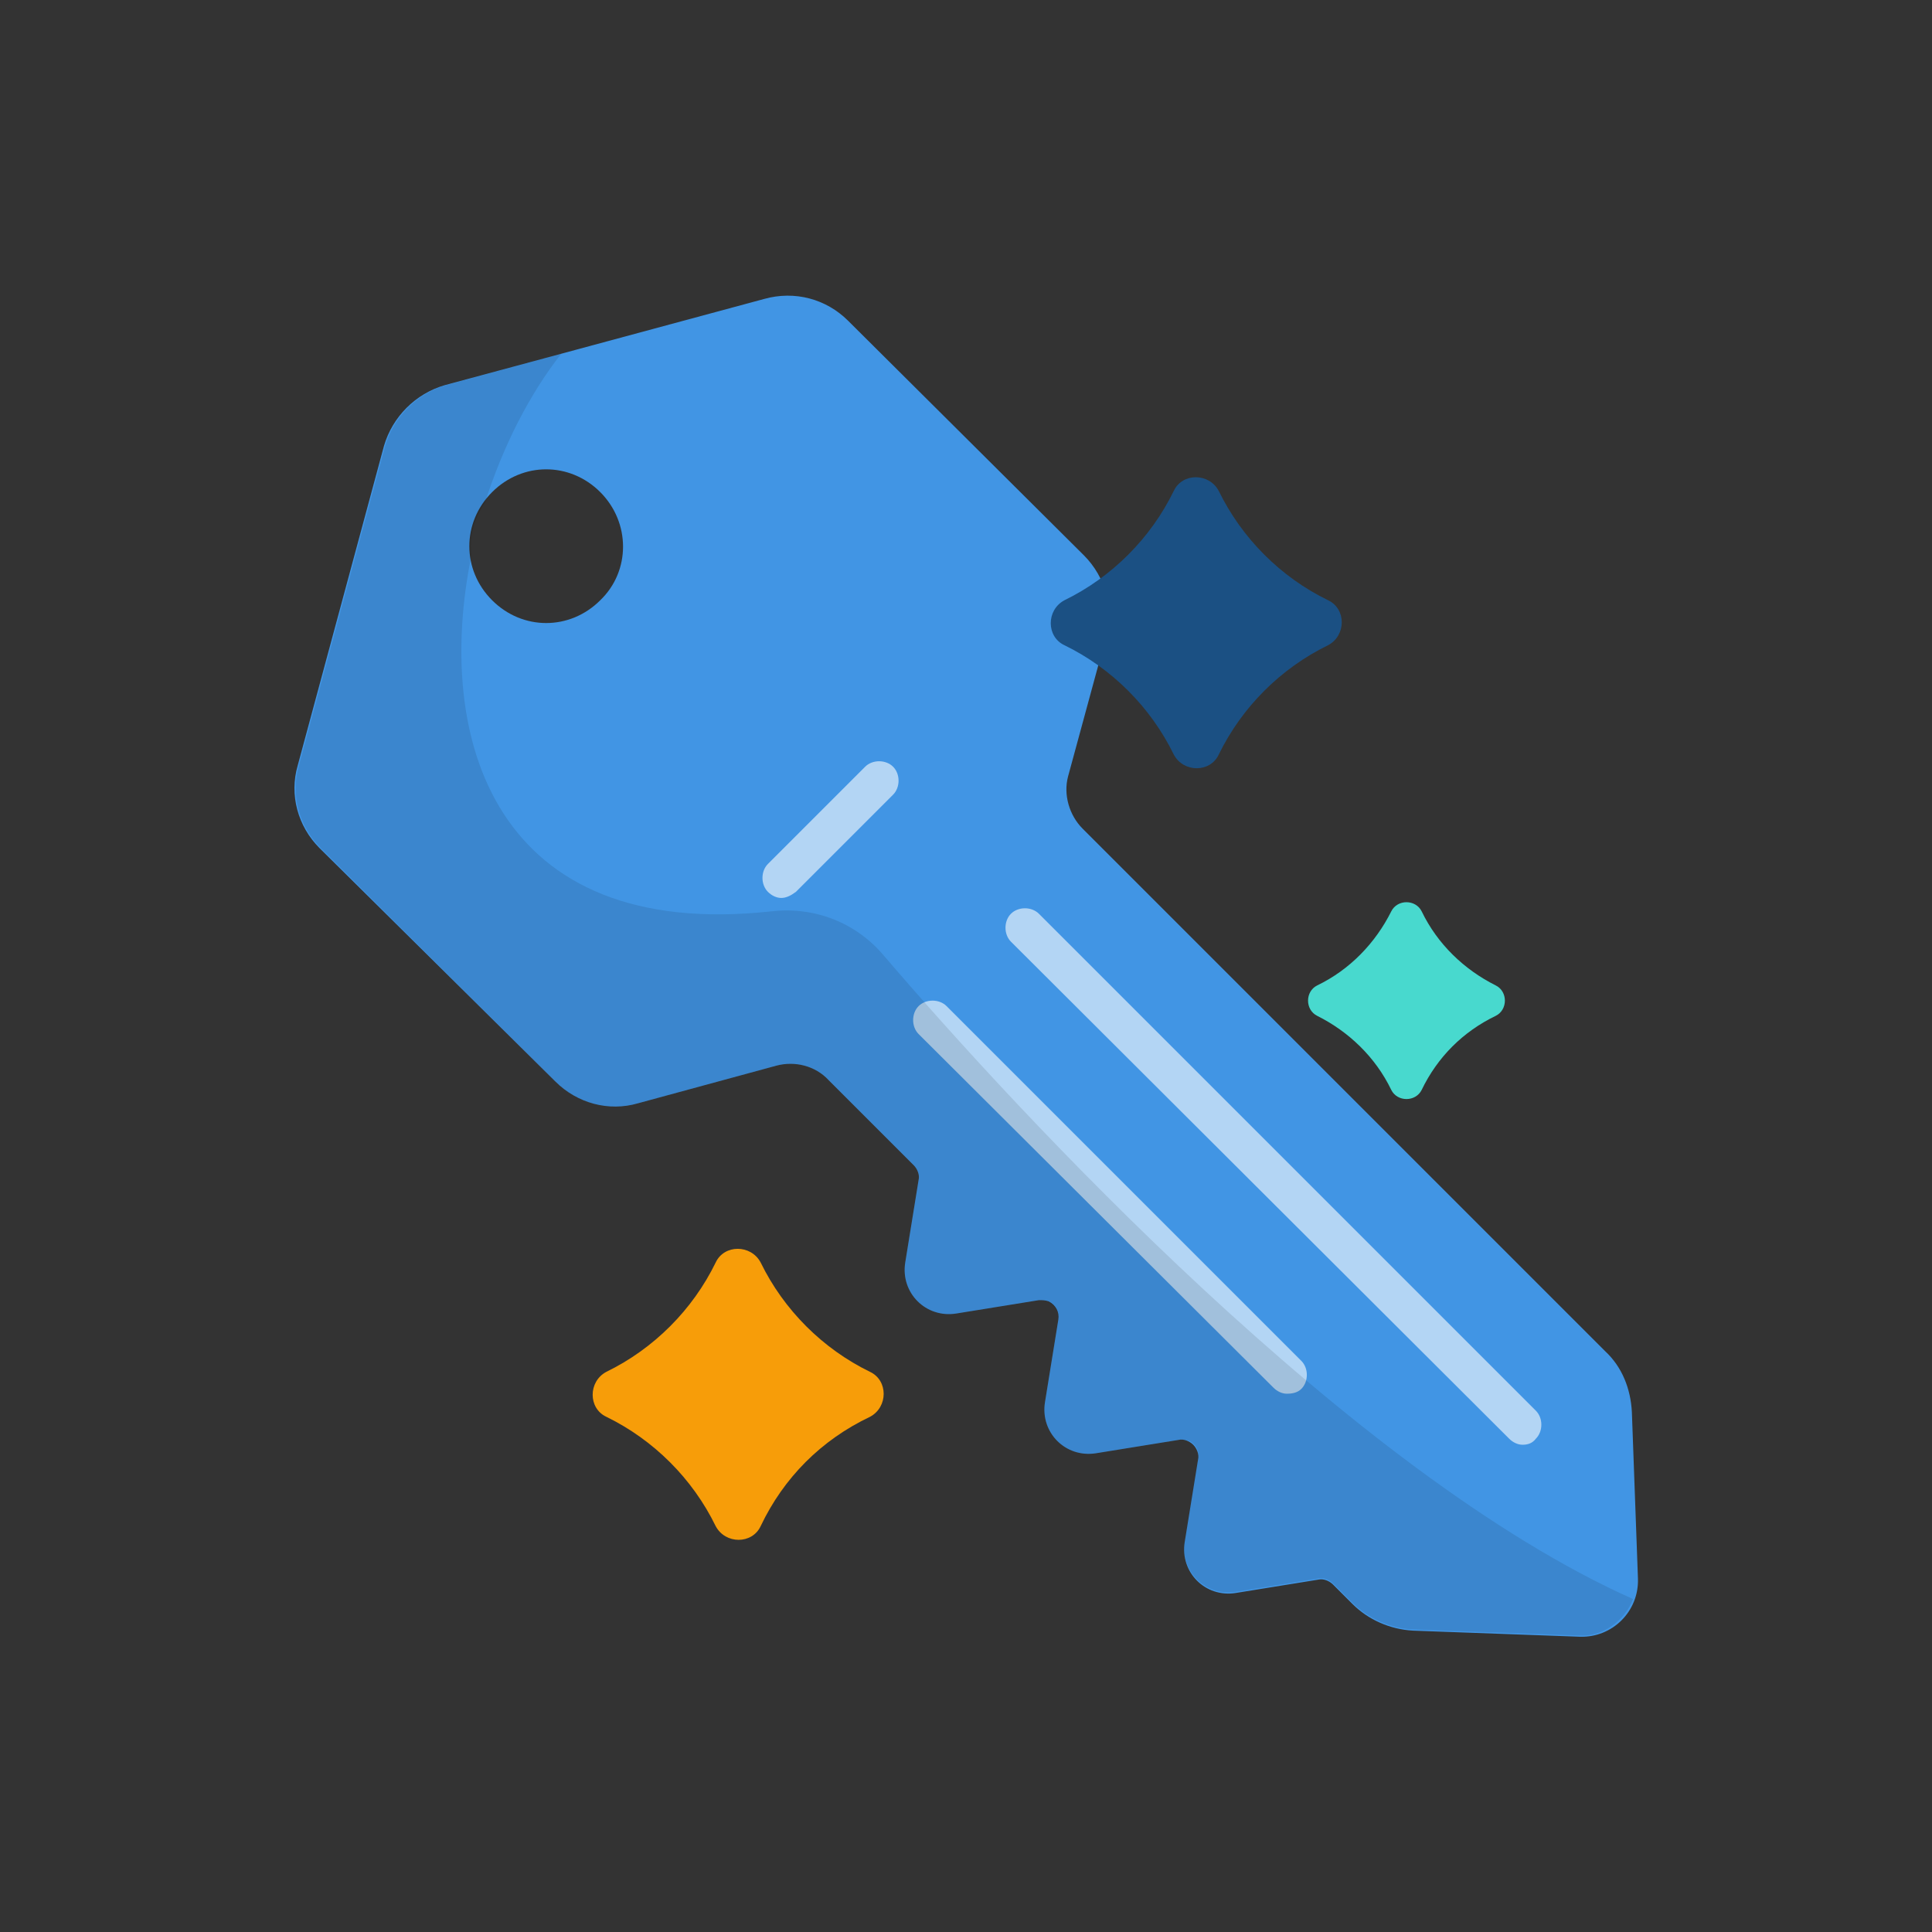
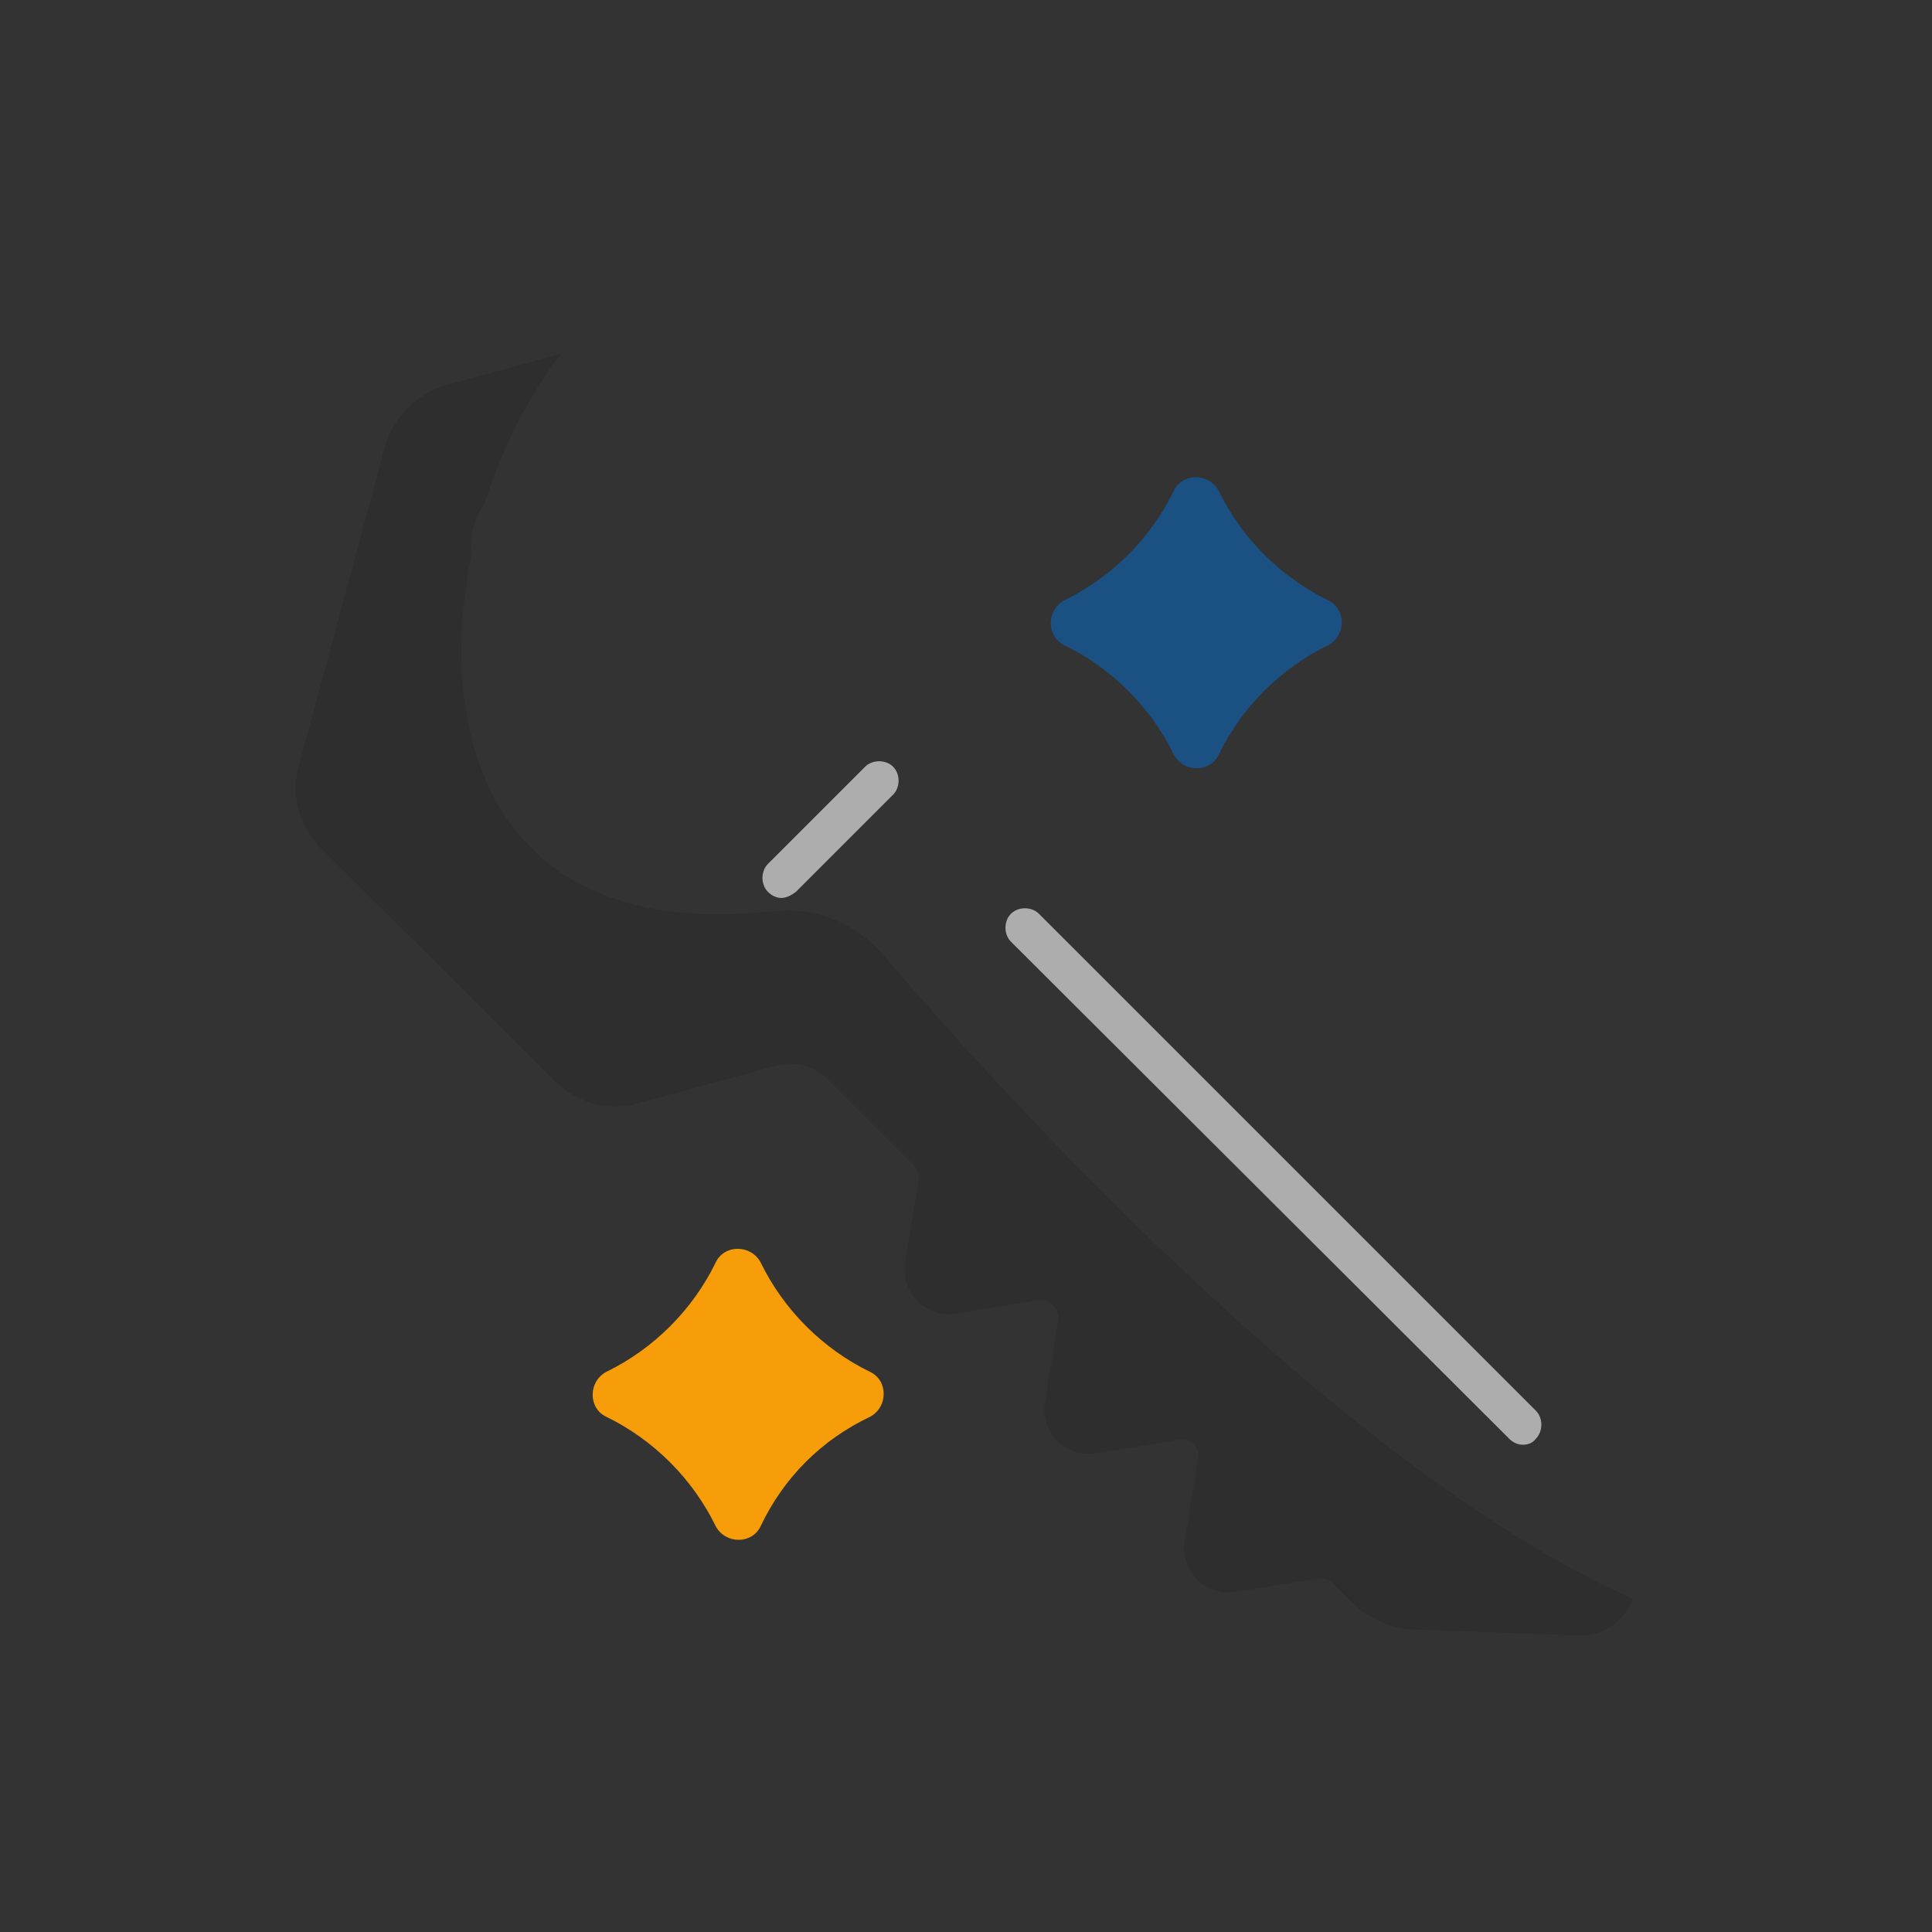
<svg xmlns="http://www.w3.org/2000/svg" version="1.1" x="0px" y="0px" viewBox="0 0 159 159" style="enable-background:new 0 0 159 159;" xml:space="preserve">
  <rect x="0" y="0" width="159" height="159" fill="#333333" stroke="none" />
  <style type="text/css">
	.st0{display:none;fill:none;stroke:#FFFFFF;stroke-miterlimit:10;}
	.st1{display:none;}
	.st2{display:inline;fill:#A2C72A;}
	.st3{display:inline;}
	.st4{fill:#F2F2F2;}
	.st5{fill:#A2C72A;}
	.st6{fill:#FFFFFF;}
	.st7{display:none;opacity:0.85;}
	.st8{display:none;opacity:0.8;}
	.st9{display:inline;fill:#443536;}
	.st10{display:inline;fill:none;stroke:#443536;stroke-miterlimit:10;}
	.st11{display:none;fill:#443536;}
	.st12{fill:#443536;}
	.st13{display:inline;fill:none;stroke:#443536;stroke-width:1.217;stroke-miterlimit:10;}
	.st14{fill:#088ADA;}
	.st15{opacity:0.7;}
	.st16{display:none;opacity:0.43;}
	.st17{fill:#1B5083;}
	.st18{clip-path:url(#XMLID_2_);}
	.st19{clip-path:url(#XMLID_3_);}
	.st20{display:inline;fill:#1B5083;}
	.st21{display:none;opacity:0.39;fill:#1B5083;}
	.st22{fill:#4195E4;}
	.st23{fill:#F7F7F7;}
	.st24{fill:#F79D09;}
	.st25{fill:#48D9CE;}
	.st26{opacity:0.6;enable-background:new    ;}
	.st27{opacity:0.1;enable-background:new    ;}
	.st28{fill:#F9BA48;}
	.st29{fill:none;}
</style>
  <g id="Layer_1">
</g>
  <g id="Layer_4">
</g>
  <g id="Layer_3">
    <g class="st1">
-       <rect x="-548.2" y="-565.9" class="st2" width="783" height="619.8" />
-     </g>
+       </g>
    <g>
      <g>
        <g>
-           <path class="st22" d="M62.9,24.6l-26.3,7.1c-2.4,0.7-4.3,2.6-5,5l-7.1,26.3c-0.7,2.4,0,5,1.8,6.8L45.7,89      c1.8,1.8,4.4,2.5,6.8,1.8l11.4-3.1c1.5-0.4,3.2,0,4.3,1.2l7,7c0.3,0.3,0.5,0.8,0.4,1.2l-1.1,6.8c-0.4,2.5,1.7,4.6,4.2,4.2      l6.8-1.1c0.3,0,0.5,0,0.8,0.1c0.6,0.3,0.9,0.9,0.8,1.5l-1.1,6.8c-0.4,2.5,1.7,4.6,4.2,4.2l6.8-1.1c0.4-0.1,0.9,0.1,1.2,0.4l0,0      c0.3,0.3,0.5,0.8,0.4,1.2l-1.1,6.8c-0.4,2.5,1.7,4.6,4.2,4.2l6.8-1.1c0.4-0.1,0.9,0.1,1.2,0.4l1.6,1.6c1.3,1.3,3.1,2.1,5,2.2      l13.7,0.5c2.7,0.1,4.9-2.1,4.8-4.8l-0.5-13.7c-0.1-1.9-0.8-3.7-2.2-5l-43-43c-1.1-1.1-1.6-2.8-1.2-4.3l3.1-11.4      c0.7-2.4,0-5-1.8-6.8L69.8,26.4C68,24.6,65.4,23.9,62.9,24.6z M49.4,49.4c-2.5,2.5-6.4,2.5-8.9,0c-2.5-2.5-2.5-6.4,0-8.9      c2.5-2.5,6.4-2.5,8.9,0C51.9,43,51.9,47,49.4,49.4z" />
-         </g>
+           </g>
      </g>
      <g class="st26">
        <path class="st6" d="M125.3,118.9c-0.4,0-0.8-0.2-1.1-0.5L83.2,77.5c-0.6-0.6-0.6-1.7,0-2.3c0.6-0.6,1.7-0.6,2.3,0l40.9,40.9     c0.6,0.6,0.6,1.7,0,2.3C126.1,118.8,125.7,118.9,125.3,118.9z" />
      </g>
      <g class="st26">
-         <path class="st6" d="M105.9,114.7c-0.4,0-0.8-0.2-1.1-0.5L75.6,85.1c-0.6-0.6-0.6-1.7,0-2.3c0.6-0.6,1.7-0.6,2.3,0l29.2,29.2     c0.6,0.6,0.6,1.7,0,2.3C106.8,114.6,106.4,114.7,105.9,114.7z" />
-       </g>
+         </g>
      <g class="st27">
        <path d="M134.4,131.6c-23.1-10.3-50.5-39.9-61.7-53c-2.3-2.7-5.7-4-9.2-3.6c-22.8,2.5-27.8-14.2-24.7-29.3     c-0.2-1.5,0.2-3,1.1-4.3c1.5-4.7,3.7-9,6.3-12.3l-9.5,2.6c-2.4,0.7-4.3,2.6-5,5l-7.1,26.3c-0.7,2.4,0,5,1.8,6.8L45.7,89     c1.8,1.8,4.4,2.5,6.8,1.8l11.4-3.1c1.5-0.4,3.2,0,4.3,1.2l7,7c0.3,0.3,0.5,0.8,0.4,1.2l-1.1,6.8c-0.4,2.5,1.7,4.6,4.2,4.2     l6.8-1.1c0.2,0,0.5,0,0.7,0.1c0.6,0.3,1,0.9,0.9,1.5l-1.1,6.8c-0.4,2.5,1.7,4.6,4.2,4.2l6.8-1.1c0.3,0,0.6,0,0.9,0.1     c0.6,0.3,0.8,0.9,0.7,1.4l-1.1,6.8c-0.4,2.5,1.7,4.6,4.2,4.2l6.8-1.1c0.4-0.1,0.9,0.1,1.2,0.4l1.6,1.6c1.3,1.3,3.1,2.1,5,2.2     l13.7,0.5C131.9,134.7,133.7,133.4,134.4,131.6z" />
      </g>
      <g class="st26">
        <path class="st6" d="M64.3,73.9c-0.4,0-0.8-0.2-1.1-0.5c-0.6-0.6-0.6-1.7,0-2.3l8-8c0.6-0.6,1.7-0.6,2.3,0c0.6,0.6,0.6,1.7,0,2.3     l-8,8C65.1,73.7,64.7,73.9,64.3,73.9z" />
      </g>
      <g>
        <path class="st17" d="M100.3,62.1L100.3,62.1c-0.7,1.5-2.9,1.5-3.7,0l0,0c-1.9-3.9-5.1-7.1-9-9l0,0c-1.5-0.7-1.5-2.9,0-3.7l0,0     c3.9-1.9,7.1-5.1,9-9l0,0c0.7-1.5,2.9-1.5,3.7,0l0,0c1.9,3.9,5.1,7.1,9,9l0,0c1.5,0.7,1.5,2.9,0,3.7l0,0     C105.4,55,102.2,58.2,100.3,62.1z" />
      </g>
      <g>
        <path class="st24" d="M62.6,125.6L62.6,125.6c-0.7,1.5-2.9,1.5-3.7,0l0,0c-1.9-3.9-5.1-7.1-9-9l0,0c-1.5-0.7-1.5-2.9,0-3.7l0,0     c3.9-1.9,7.1-5.1,9-9l0,0c0.7-1.5,2.9-1.5,3.7,0l0,0c1.9,3.9,5.1,7.1,9,9l0,0c1.5,0.7,1.5,2.9,0,3.7l0,0     C67.6,118.5,64.5,121.6,62.6,125.6z" />
      </g>
      <g>
-         <path class="st25" d="M117,89.7L117,89.7c-0.5,1-2,1-2.5,0l0,0c-1.3-2.7-3.5-4.8-6.1-6.1l0,0c-1-0.5-1-2,0-2.5l0,0     c2.7-1.3,4.8-3.5,6.1-6.1l0,0c0.5-1,2-1,2.5,0l0,0c1.3,2.7,3.5,4.8,6.1,6.1l0,0c1,0.5,1,2,0,2.5l0,0     C120.4,84.9,118.3,87,117,89.7z" />
-       </g>
+         </g>
    </g>
-     <rect class="st29" width="159" height="159" />
  </g>
</svg>